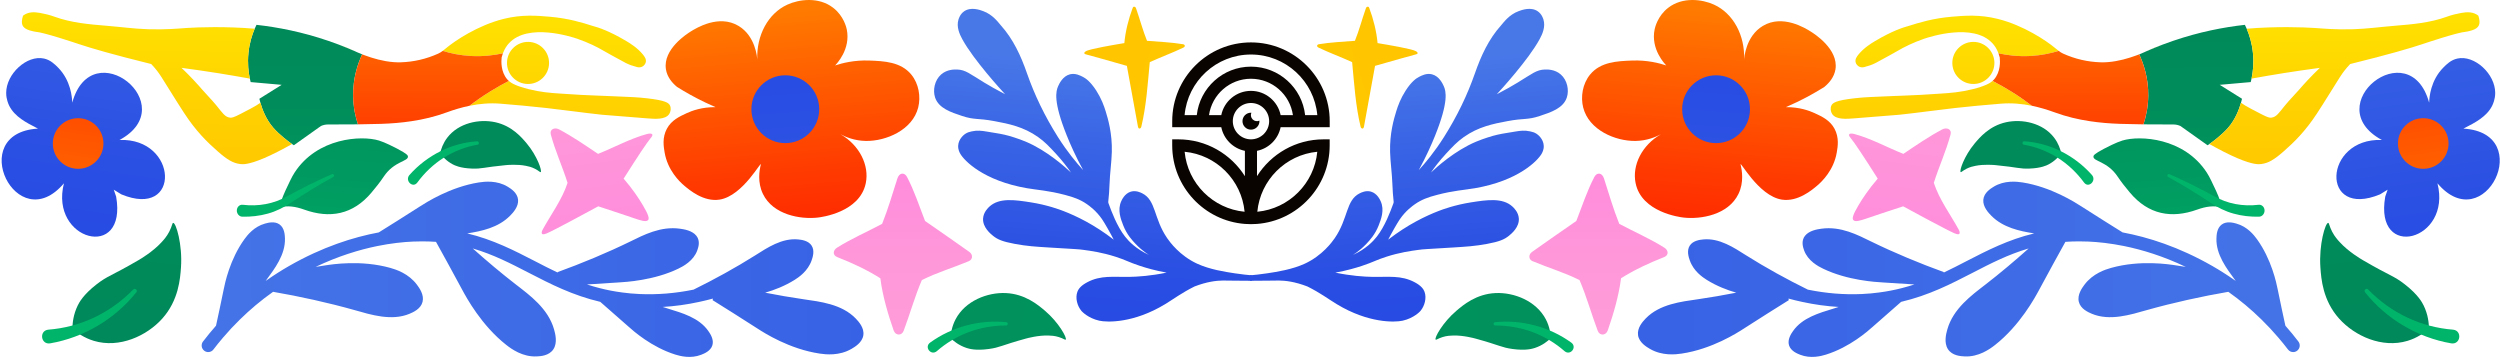
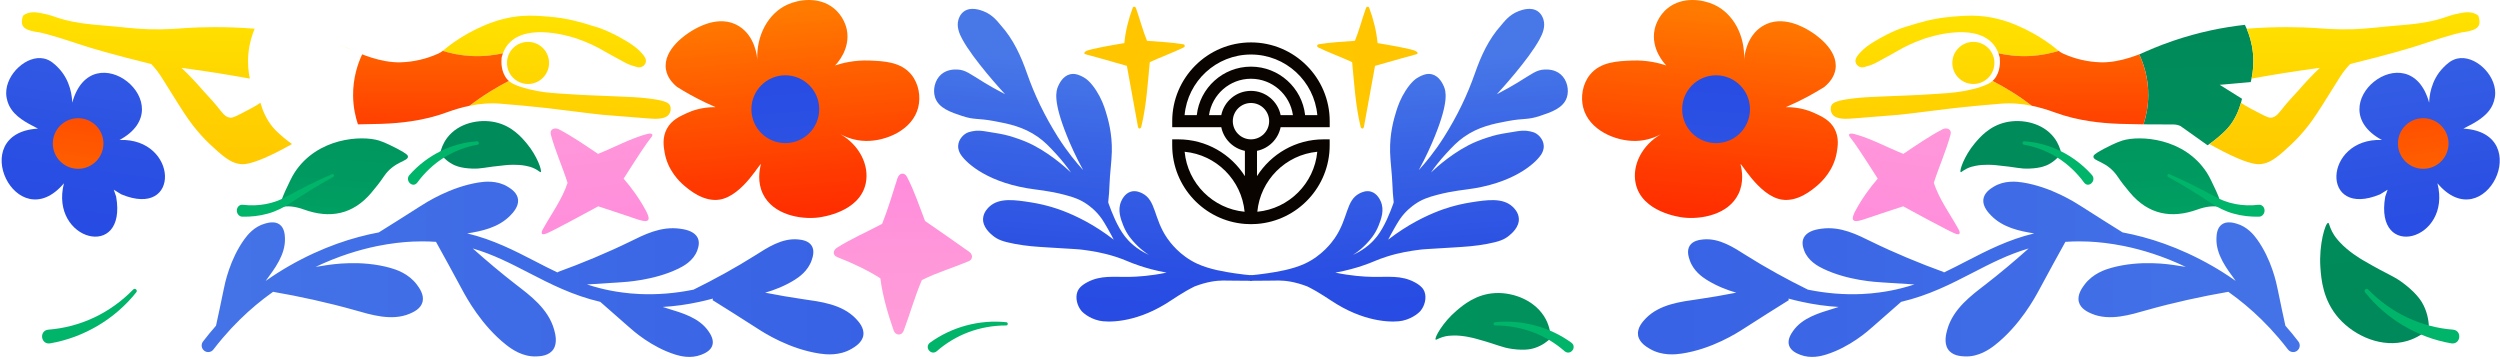
<svg xmlns="http://www.w3.org/2000/svg" width="939" height="135" viewBox="0 0 939 135" fill="none">
  <path d="M331.331 84.071C325.724 87.067 319.66 89.693 314.359 93.045C312.898 93.97 312.577 95.825 314.504 96.578C319.922 98.699 325.597 101.316 330.664 104.524C331.485 111.148 333.546 118.043 335.64 124.089C336.334 126.097 338.68 126.191 339.407 124.269C341.658 118.318 343.634 111.238 346.25 105.197C351.962 102.327 358.039 100.558 363.899 98.09C365.415 97.449 365.496 95.604 364.066 94.607C358.621 90.812 353.004 86.769 347.451 83.001C345.317 77.533 343.368 71.554 340.665 66.442C339.736 64.687 337.792 64.75 337.056 67.051C335.405 72.236 333.479 78.742 331.331 84.071Z" fill="url(#paint0_linear_478_418)" />
  <path d="M234.241 67.096C239.646 58.582 243.057 53.442 244.333 51.949C244.523 51.728 245.231 50.929 244.997 50.496C244.807 50.148 244.153 50.036 243.034 50.334C236.953 51.944 230.659 55.387 224.623 57.797C219.9 54.611 214.96 51.218 209.988 48.596C208.337 47.725 206.356 48.533 206.884 50.51C208.517 56.633 211.256 62.606 213.178 68.684C211.066 75.078 206.938 80.538 203.803 86.286C203.401 87.022 203.361 87.577 203.622 87.847C203.708 87.938 204.038 88.195 205.296 87.68C207.999 86.57 221.6 79.175 224.695 77.492C230.61 79.414 235.094 80.926 238.053 81.932C240.499 82.767 242.696 83.525 243.418 82.654C243.918 82.049 243.639 80.75 241.437 77.041C239.908 74.464 237.602 70.981 234.246 67.096H234.241Z" fill="url(#paint1_linear_478_418)" />
  <path d="M27.135 38.557C27.076 36.608 26.634 30.224 21.762 25.332C20.584 24.15 18.969 22.526 16.533 21.989C10.086 20.572 2.304 27.746 2.322 34.921C2.327 37.33 3.211 39.212 3.495 39.776C5.543 43.859 10.005 46.129 13.795 48.06C13.998 48.164 14.165 48.245 14.268 48.299C14.223 48.308 14.178 48.299 14.133 48.313C-13.066 50.023 6.301 89.784 24.018 68.847C18.505 90.438 47.883 98.167 43.624 73.842C43.331 72.944 43.033 72.069 42.726 71.239C43.62 71.821 44.549 72.403 45.551 72.99C68.153 82.397 66.935 51.746 44.906 52.572C68.969 39.528 34.52 11.841 27.135 38.557Z" fill="url(#paint2_linear_478_418)" />
  <path d="M29.345 63.401C34.595 63.401 38.851 59.144 38.851 53.894C38.851 48.643 34.595 44.387 29.345 44.387C24.096 44.387 19.84 48.643 19.84 53.894C19.84 59.144 24.096 63.401 29.345 63.401Z" fill="url(#paint3_linear_478_418)" />
-   <path d="M110.364 54.557C110.174 54.439 109.94 54.282 109.673 54.096C109.466 53.948 109.24 53.781 108.992 53.605C108.586 53.32 104.905 50.622 102.586 47.919C99.938 44.847 98.539 41.165 97.804 38.597C97.65 38.038 97.52 37.528 97.42 37.099C100.208 35.353 103.006 33.607 105.794 31.861C101.918 31.522 98.029 31.17 94.154 30.832C94.046 30.439 93.951 30.006 93.843 29.523C93.333 27.141 92.927 23.816 93.324 19.899C93.698 16.109 94.714 13.018 95.665 10.789C95.905 10.248 96.135 9.765 96.342 9.327C104.282 10.211 113.508 11.98 123.415 15.378C124.611 15.793 125.784 16.208 126.929 16.641C127.051 16.691 127.178 16.732 127.308 16.781C129.406 17.575 131.427 18.405 133.354 19.258C133.629 19.389 134.594 19.845 136.029 20.418C134.373 23.956 132.555 29.325 132.632 35.967C132.677 40.289 133.525 43.953 134.441 46.706C130.683 46.751 126.934 46.746 123.171 46.755C122.188 46.755 121.331 46.972 120.532 47.337C117.149 49.742 113.747 52.147 110.364 54.561V54.557Z" fill="url(#paint4_linear_478_418)" />
  <path d="M127.308 16.781C129.406 17.575 131.427 18.405 133.354 19.258C131.351 18.32 129.33 17.499 127.308 16.781ZM99.027 59.474C102.343 58.062 106.218 56.059 109.679 54.096C109.471 53.947 109.246 53.78 108.997 53.604C108.591 53.32 104.91 50.622 102.591 47.919C99.943 44.846 98.544 41.164 97.809 38.597C97.313 38.931 96.803 39.278 96.248 39.621C95.233 40.253 93.627 41.083 90.401 42.757C87.699 44.16 87.081 44.264 86.377 44.183C84.528 43.984 83.531 42.387 81.315 39.648C79.597 37.523 77.63 35.61 75.852 33.548C74.138 31.553 71.589 28.751 68.187 25.485C72.708 26.085 77.309 26.753 81.979 27.492C86.003 28.142 89.959 28.819 93.839 29.523C93.329 27.141 92.923 23.815 93.32 19.899C93.695 16.108 94.71 13.018 95.662 10.789C84.843 9.859 74.341 10.229 70.195 10.504C66.843 10.73 62.3 11.181 55.636 10.978C50.466 10.825 45.314 10.107 40.144 9.688C33.468 9.142 26.795 8.578 20.421 6.258C18.702 5.631 16.893 5.189 15.088 4.86C12.828 4.445 10.563 4.395 8.65 5.888C7.653 9.092 8.298 10.513 11.15 11.425C12.3 11.79 13.225 11.912 13.36 11.926C16.541 12.165 28.631 16.226 29.592 16.551C34.059 18.04 41.917 20.377 56.8 24.05C57.044 24.293 57.459 24.731 57.933 25.295C59.345 26.938 60.247 28.332 60.622 28.914C63.157 32.885 66.342 38.155 69.279 42.631C73.651 49.295 77.747 53.32 81.857 56.925C85.34 59.975 87.514 61.27 90.207 61.613C91.2 61.749 93.311 61.879 99.018 59.47L99.027 59.474ZM251.359 42.82C251.941 41.931 252.117 40.632 251.648 39.63C251.197 38.664 250.037 37.708 242.977 36.914C239.589 36.535 237.045 36.449 236.787 36.435C232.488 36.278 228.189 36.016 223.885 35.89C219.766 35.763 216.689 35.565 210.545 35.154C206.773 34.91 203.123 34.635 198.504 33.476C193.943 32.33 192.052 31.233 191.118 30.412C188.867 31.558 186.512 32.871 184.072 34.387C181.225 36.151 178.649 37.961 176.339 39.734C180.169 38.944 184.067 38.615 188.069 38.949C193.771 39.418 199.469 39.928 205.149 40.56C212.128 41.34 219.08 42.351 226.059 43.091C226.127 43.091 231.712 43.542 243.167 44.463C246.022 44.688 249.92 45 251.355 42.825L251.359 42.82ZM241.033 25.124C241.795 24.812 242.409 24.095 242.567 23.314C242.797 22.245 242.138 21.279 241.488 20.49C239.431 17.972 236.792 16.348 235.231 15.418C232.005 13.5 229.389 12.228 227.309 11.357C225.22 10.486 223.673 10.017 222.549 9.719C218.737 8.51 213.554 6.895 206.466 6.281C201.585 5.866 196.059 5.388 189.224 7.08C179.479 9.489 170.822 15.377 167.776 17.913C167.289 18.315 166.793 18.739 166.283 19.109C169.134 20.002 172.698 20.797 176.835 21.027C181.699 21.288 185.831 20.706 188.894 20.016C189.58 18.193 190.46 17.002 191.155 16.262C198.301 8.456 214.776 13.861 216.838 14.556C221.115 16.014 224.76 17.976 224.76 17.976C228.157 19.876 231.527 21.812 234.974 23.621C236.3 24.316 237.762 24.794 239.21 25.173C239.697 25.295 240.333 25.394 241.019 25.119L241.033 25.124ZM198.179 31.54C193.816 31.459 190.342 27.854 190.424 23.49C190.505 19.127 194.11 15.653 198.472 15.734C202.835 15.815 206.308 19.42 206.227 23.784C206.146 28.147 202.541 31.621 198.179 31.54Z" fill="url(#paint5_linear_478_418)" />
  <path d="M134.436 46.7C133.521 43.948 132.672 40.288 132.627 35.961C132.551 29.319 134.373 23.95 136.024 20.412C136.403 20.552 136.805 20.715 137.242 20.864C139.99 21.879 143.852 23.034 147.822 23.336C148.711 23.399 149.608 23.436 150.497 23.404C155.423 23.255 160.142 22.15 164.618 20.128C165.204 19.862 165.76 19.511 166.283 19.109C169.134 20.002 172.698 20.797 176.835 21.027C181.699 21.288 185.831 20.706 188.894 20.016C188.723 20.49 188.56 21.003 188.415 21.567C188.253 23.106 188.068 26.91 190.5 29.793C190.648 29.969 190.838 30.181 191.109 30.407C188.857 31.553 186.503 32.866 184.062 34.382C181.215 36.146 178.639 37.956 176.329 39.729C173.419 40.334 170.555 41.191 167.722 42.228C163.409 43.812 159.006 44.859 154.539 45.522C150.808 46.095 147.032 46.389 143.243 46.52C140.622 46.605 137.987 46.66 135.357 46.687C135.05 46.687 134.734 46.696 134.427 46.7H134.436Z" fill="url(#paint6_linear_478_418)" />
  <path d="M106.309 73.67C106.548 73.016 106.823 72.38 107.125 71.762C108.519 68.892 109.412 66.713 110.653 64.809C119.198 51.678 135.782 50.798 142.31 52.775C144.66 53.483 148.301 55.378 149.176 55.834C153.015 57.833 153.187 58.428 153.223 58.722C153.457 60.689 148.053 60.45 144.128 66.343C142.725 68.45 141.132 70.417 139.521 72.339C132.56 80.651 123.849 82.171 114.276 78.733C110.996 77.555 108.054 77.104 104.766 77.921L106.309 73.67Z" fill="url(#paint7_linear_478_418)" />
  <path d="M91.155 76.912C97.034 77.615 102.804 76.6 108.05 73.631C113.446 70.64 119.081 67.901 124.707 65.41C125.307 65.121 125.762 66.168 125.149 66.466C119.721 69.476 114.484 72.621 109.3 76.126C106.688 77.868 103.697 79.393 100.593 80.233C97.48 81.108 94.241 81.46 91.011 81.388C89.883 81.365 88.958 80.341 88.949 79.105C88.936 77.796 89.964 76.772 91.151 76.912H91.155Z" fill="#00B569" />
  <path d="M165.316 57.581C165.655 56.056 166.368 53.827 168.023 51.674C172.264 46.151 180.015 44.59 186.033 45.908C192.335 47.288 195.98 51.656 197.902 53.953C201.769 58.591 203.699 64.245 203.086 64.638C202.856 64.782 202.391 64.137 200.92 63.388C199.585 62.711 198.466 62.481 197.573 62.296C194.316 61.624 190.598 61.967 189.971 62.025C181.494 62.846 181.088 63.46 177.249 63.32C172.841 63.158 170.78 62.12 170.035 61.723C167.658 60.464 166.151 58.727 165.316 57.576V57.581Z" fill="url(#paint8_linear_478_418)" />
  <path d="M153.793 65.725C160.447 58.234 169.682 53.673 179.237 53.073C179.95 53.027 180.108 54.205 179.391 54.331C174.879 55.13 170.553 56.786 166.7 59.227C162.838 61.659 159.455 64.867 156.721 68.599C155.015 70.819 151.966 67.841 153.788 65.725H153.793Z" fill="#00B569" />
-   <path d="M357.043 127.017C357.124 125.262 357.49 122.649 358.906 119.942C362.542 113.002 370.834 109.772 377.764 110.074C385.018 110.39 389.904 114.528 392.475 116.707C397.655 121.102 400.889 126.999 400.285 127.559C400.059 127.766 399.419 127.134 397.646 126.588C396.035 126.092 394.749 126.056 393.725 126.024C389.985 125.907 385.929 127.004 385.244 127.193C376.004 129.738 375.675 130.496 371.385 131.083C366.463 131.755 363.982 130.997 363.079 130.704C360.196 129.765 358.198 128.132 357.047 127.017H357.043Z" fill="url(#paint9_linear_478_418)" />
  <path d="M349.324 128.699C357.557 122.738 367.956 119.981 377.98 121.024C378.729 121.1 378.684 122.242 377.917 122.242C373.094 122.242 368.308 123.077 363.873 124.733C359.434 126.38 355.351 128.843 351.855 131.907C349.694 133.716 347.055 130.391 349.324 128.699Z" fill="#00B569" />
-   <path d="M27.203 123.449C28.868 124.933 31.561 126.919 35.274 128.029C44.798 130.885 55.079 126.219 60.953 119.659C67.097 112.796 67.675 104.688 67.977 100.424C68.582 91.823 66.096 83.656 65.054 83.715C64.666 83.738 64.67 84.879 63.592 86.973C62.613 88.873 61.508 90.077 60.628 91.034C57.416 94.531 52.828 97.243 52.047 97.698C41.54 103.83 40.561 103.456 36.23 106.831C31.259 110.702 29.743 113.626 29.211 114.704C27.51 118.152 27.217 121.418 27.208 123.449H27.203Z" fill="url(#paint10_linear_478_418)" />
  <path d="M18.828 128.964C31.542 126.775 43.262 119.777 51.207 109.76C51.802 109.011 50.729 108.041 50.047 108.736C45.775 113.117 40.772 116.718 35.331 119.272C29.899 121.839 24.044 123.364 18.161 123.82C14.601 124.176 15.278 129.523 18.828 128.964Z" fill="#00B569" />
  <path d="M259.411 11.85C258.296 12.54 248.908 18.397 250.122 26.027C250.577 28.888 252.386 31.067 254.259 32.615C254.286 32.624 254.295 32.642 254.304 32.655C257.448 34.632 260.94 36.59 264.784 38.435C266.128 39.081 267.455 39.681 268.758 40.245C263.679 40.195 259.952 41.567 257.913 42.51C255.152 43.787 252.206 45.145 250.483 48.344C248.678 51.692 249.26 55.099 249.635 57.282C250.776 63.929 255.147 68.152 256.97 69.7C258.901 71.342 264.265 75.895 270.243 74.979C279.189 73.612 286.335 59.521 285.739 61.921C285.229 63.978 284.44 68.446 286.556 72.836C290.35 80.705 300.649 82.438 307.105 81.725C308.504 81.571 322.936 79.762 325.187 68.797C326.577 62.034 322.773 54.499 315.677 50.415C317.685 51.48 321.018 52.879 325.228 52.937C332.789 53.05 342.772 48.84 344.888 40.335C345.876 36.36 345.132 31.505 342.299 28.026C338.369 23.202 331.977 22.954 326.549 22.742C320.919 22.521 316.39 23.681 313.651 24.588C314.134 24.109 319.588 18.501 318.045 11.042C317.91 10.379 316.936 6.002 312.934 2.916C307.511 -1.271 300.171 -0.279 295.741 1.738C288.545 5.01 284.048 13.249 284.44 22.494C284.381 21.555 283.777 13.578 277.425 9.747C269.995 5.267 261.486 10.559 259.411 11.845V11.85Z" fill="url(#paint11_linear_478_418)" />
  <path d="M294.962 53.758C301.996 53.758 307.698 48.055 307.698 41.02C307.698 33.985 301.996 28.282 294.962 28.282C287.929 28.282 282.227 33.985 282.227 41.02C282.227 48.055 287.929 53.758 294.962 53.758Z" fill="url(#paint12_linear_478_418)" />
  <path d="M324.271 125.921C323.856 128.682 321.059 130.316 319.818 131.038C315.244 133.709 310.231 133.158 307.913 132.811C296.463 131.105 287.011 125.014 284.647 123.489C278.259 119.378 272.873 115.99 268.348 113.17H268.339C268.113 113.021 267.887 112.885 267.657 112.745L267.766 112.145C266.06 112.61 264.355 113.021 262.65 113.386C258.048 114.392 253.474 115.024 248.931 115.29C249.661 115.538 250.379 115.764 251.1 115.981C256.068 117.519 262.541 119.292 266.051 124.328C266.76 125.334 268.239 127.523 267.567 129.697C266.895 131.868 264.454 132.82 263.381 133.244C259.388 134.81 255.449 133.736 253.636 133.176C244.69 130.365 237.86 124.287 236.154 122.758C232.044 119.112 228.498 116.008 225.462 113.377C215.018 110.922 206.717 106.645 198.619 102.467C191.821 98.956 185.229 95.559 177.56 93.321C182.843 98.04 188.392 102.701 193.77 106.862C199.012 110.913 205.919 115.917 208.116 123.764C208.558 125.339 209.465 128.723 207.85 131.186C206.244 133.632 203.032 133.799 201.601 133.867C196.341 134.133 192.141 131.105 190.228 129.607C180.817 122.243 175.133 111.658 173.703 109.018C169.832 101.813 166.521 95.82 163.76 90.835C162.086 90.717 160.349 90.659 158.558 90.659C157.435 90.659 156.262 90.677 155.08 90.735C151.353 90.902 146.874 91.376 141.798 92.4C134.959 93.79 127.055 96.186 118.542 100.247C119.683 100.071 120.865 99.89 122.079 99.696C124.777 99.272 135.577 97.558 146.535 100.603C148.764 101.226 153.483 102.733 156.618 106.961C157.466 108.102 159.379 110.697 158.716 113.359C158.066 116.03 155.188 117.28 153.83 117.853C147.09 120.673 139.326 118.219 133.254 116.495C123.392 113.706 112.384 111.292 102.567 109.605C98.132 112.741 93.973 116.22 90.093 120.032L90.084 120.042C87.878 122.198 85.767 124.459 83.75 126.832C82.518 128.272 81.314 129.752 80.163 131.268C79.681 131.908 78.95 132.242 78.201 132.242C77.678 132.242 77.154 132.075 76.712 131.728C75.629 130.902 75.422 129.355 76.248 128.276C77.813 126.228 79.442 124.247 81.133 122.334C81.981 118.471 82.947 113.946 84.021 108.684C84.472 106.437 86.299 97.476 91.785 89.869C92.899 88.321 95.412 85.109 99.54 83.976C100.663 83.66 103.185 82.97 105.017 84.31C106.871 85.65 106.988 88.281 107.029 89.512C107.236 95.653 103.117 100.955 100.054 105.151C99.964 105.269 99.887 105.386 99.797 105.508C100.695 104.867 101.593 104.258 102.508 103.653C103.19 103.189 103.88 102.747 104.579 102.313C105.892 101.474 107.232 100.675 108.581 99.899C121.104 92.725 132.735 89.07 142.272 87.293C146.567 84.621 151.683 81.409 157.714 77.546C160.002 76.08 169.137 70.205 179.847 68.526C182.013 68.193 186.687 67.638 190.765 70.174C191.87 70.855 194.361 72.403 194.591 75.042C194.807 77.695 192.619 79.969 191.586 81.025C187.169 85.501 180.926 86.819 175.494 87.667C185.22 89.995 193.134 94.083 200.889 98.076C203.726 99.543 206.582 101.023 209.55 102.422L209.393 102.214C218.239 99.019 228.124 94.922 236.7 90.722C241.744 88.258 248.1 84.888 255.404 85.903C256.871 86.101 260.006 86.575 261.572 88.574C263.137 90.564 262.28 92.96 261.905 94.025C260.498 97.959 256.645 100.017 254.791 100.906C245.664 105.323 234.986 105.941 232.302 106.09C227.934 106.347 224.005 106.591 220.468 106.839C221.975 107.331 223.522 107.787 225.128 108.197C227.849 108.897 230.714 109.47 233.772 109.862C235.82 110.137 237.959 110.336 240.187 110.435C246.837 110.742 253.609 110.187 260.457 108.797H260.475C268.014 105.102 276.41 100.499 283.741 95.865C288.135 93.086 293.702 89.323 299.801 89.932C301.033 90.058 303.654 90.356 304.867 92.287C306.081 94.21 305.224 96.682 304.849 97.779C303.442 101.831 300.058 104.118 298.452 105.129C294.739 107.444 290.796 108.955 287.395 109.93C292.195 110.877 297.013 111.703 301.642 112.375C307.989 113.291 316.218 114.207 321.438 119.658C322.484 120.763 324.69 123.137 324.266 125.916L324.271 125.921Z" fill="url(#paint13_linear_478_418)" />
-   <path d="M608.188 84.071C613.795 87.067 619.859 89.693 625.16 93.045C626.621 93.97 626.942 95.825 625.015 96.578C619.597 98.699 613.922 101.316 608.855 104.524C608.034 111.148 605.973 118.043 603.879 124.089C603.185 126.097 600.839 126.191 600.112 124.269C597.861 118.318 595.885 111.238 593.268 105.197C587.557 102.327 581.48 100.558 575.62 98.09C574.104 97.449 574.023 95.604 575.453 94.607C580.898 90.812 586.515 86.769 592.068 83.001C594.202 77.533 596.151 71.554 598.854 66.442C599.783 64.687 601.727 64.75 602.463 67.051C604.114 72.236 606.04 78.742 608.188 84.071Z" fill="url(#paint14_linear_478_418)" />
  <path d="M705.279 67.096C699.874 58.582 696.464 53.442 695.187 51.949C694.997 51.728 694.289 50.929 694.524 50.496C694.713 50.148 695.367 50.036 696.486 50.334C702.568 51.944 708.861 55.387 714.897 57.797C719.621 54.611 724.561 51.218 729.532 48.596C731.183 47.725 733.164 48.533 732.636 50.51C731.003 56.633 728.264 62.606 726.343 68.684C728.454 75.078 732.582 80.538 735.717 86.286C736.119 87.022 736.159 87.577 735.898 87.847C735.812 87.938 735.483 88.195 734.224 87.68C731.522 86.57 717.92 79.175 714.825 77.492C708.911 79.414 704.426 80.926 701.467 81.932C699.022 82.767 696.824 83.525 696.103 82.654C695.602 82.049 695.882 80.75 698.083 77.041C699.613 74.464 701.918 70.981 705.274 67.096H705.279Z" fill="url(#paint15_linear_478_418)" />
  <path d="M912.388 38.557C912.446 36.608 912.889 30.224 917.761 25.332C918.938 24.15 920.553 22.526 922.99 21.989C929.436 20.572 937.219 27.746 937.2 34.921C937.196 37.33 936.312 39.212 936.028 39.776C933.979 43.859 929.518 46.129 925.728 48.06C925.525 48.164 925.358 48.245 925.254 48.299C925.299 48.308 925.345 48.299 925.39 48.313C952.589 50.023 933.221 89.784 915.505 68.847C921.018 90.438 891.64 98.167 895.899 73.842C896.192 72.944 896.49 72.069 896.796 71.239C895.903 71.821 894.974 72.403 893.972 72.99C871.37 82.397 872.588 51.746 894.617 52.572C870.554 39.528 905.003 11.841 912.388 38.557Z" fill="url(#paint16_linear_478_418)" />
  <path d="M910.17 63.401C915.419 63.401 919.675 59.144 919.675 53.894C919.675 48.643 915.419 44.387 910.17 44.387C904.92 44.387 900.664 48.643 900.664 53.894C900.664 59.144 904.92 63.401 910.17 63.401Z" fill="url(#paint17_linear_478_418)" />
  <path d="M829.158 54.557C829.347 54.439 829.582 54.282 829.848 54.096C830.055 53.948 830.281 53.781 830.529 53.605C830.935 53.32 834.616 50.622 836.935 47.919C839.583 44.847 840.982 41.165 841.717 38.597C841.871 38.038 842.002 37.528 842.101 37.099C839.313 35.353 836.516 33.607 833.728 31.861C837.603 31.522 841.492 31.17 845.367 30.832C845.475 30.439 845.57 30.006 845.678 29.523C846.188 27.141 846.594 23.816 846.197 19.899C845.823 16.109 844.808 13.018 843.856 10.789C843.617 10.248 843.386 9.765 843.179 9.327C835.239 10.211 826.013 11.98 816.106 15.378C814.911 15.793 813.738 16.208 812.592 16.641C812.47 16.691 812.344 16.732 812.213 16.781C810.115 17.575 808.094 18.405 806.167 19.258C805.892 19.389 804.927 19.845 803.492 20.418C805.148 23.956 806.966 29.325 806.889 35.967C806.844 40.289 805.996 43.953 805.08 46.706C808.838 46.751 812.587 46.746 816.35 46.755C817.333 46.755 818.19 46.972 818.989 47.337C822.372 49.742 825.774 52.147 829.158 54.561V54.557Z" fill="url(#paint18_linear_478_418)" />
  <path d="M812.213 16.781C810.115 17.575 808.094 18.405 806.167 19.258C808.17 18.32 810.192 17.499 812.213 16.781ZM840.495 59.474C837.179 58.062 833.304 56.059 829.844 54.096C830.051 53.947 830.277 53.78 830.525 53.604C830.931 53.32 834.612 50.622 836.931 47.919C839.579 44.846 840.978 41.164 841.713 38.597C842.209 38.931 842.719 39.278 843.274 39.621C844.289 40.253 845.895 41.083 849.121 42.757C851.823 44.16 852.441 44.264 853.145 44.183C854.995 43.984 855.992 42.387 858.207 39.648C859.926 37.523 861.893 35.61 863.67 33.548C865.384 31.553 867.933 28.751 871.335 25.485C866.814 26.085 862.213 26.753 857.544 27.492C853.519 28.142 849.563 28.819 845.683 29.523C846.193 27.141 846.599 23.815 846.202 19.899C845.827 16.108 844.812 13.018 843.86 10.789C854.679 9.859 865.181 10.229 869.327 10.504C872.679 10.73 877.222 11.181 883.886 10.978C889.056 10.825 894.208 10.107 899.378 9.688C906.055 9.142 912.727 8.578 919.102 6.258C920.821 5.631 922.63 5.189 924.434 4.86C926.694 4.445 928.959 4.395 930.872 5.888C931.869 9.092 931.224 10.513 928.373 11.425C927.222 11.79 926.297 11.912 926.162 11.926C922.981 12.165 910.891 16.226 909.93 16.551C905.464 18.04 897.605 20.377 882.722 24.05C882.478 24.293 882.063 24.731 881.589 25.295C880.177 26.938 879.275 28.332 878.901 28.914C876.365 32.885 873.18 38.155 870.243 42.631C865.872 49.295 861.775 53.32 857.665 56.925C854.183 59.975 852.008 61.27 849.315 61.613C848.322 61.749 846.211 61.879 840.504 59.47L840.495 59.474ZM688.163 42.82C687.581 41.931 687.405 40.632 687.874 39.63C688.325 38.664 689.485 37.708 696.545 36.914C699.933 36.535 702.478 36.449 702.735 36.435C707.034 36.278 711.333 36.016 715.637 35.89C719.756 35.763 722.833 35.565 728.978 35.154C732.749 34.91 736.399 34.635 741.019 33.476C745.58 32.33 747.47 31.233 748.404 30.412C750.655 31.558 753.01 32.871 755.451 34.387C758.297 36.151 760.873 37.961 763.183 39.734C759.353 38.944 755.455 38.615 751.453 38.949C745.751 39.418 740.053 39.928 734.373 40.56C727.394 41.34 720.442 42.351 713.463 43.091C713.395 43.091 707.81 43.542 696.356 44.463C693.5 44.688 689.602 45 688.167 42.825L688.163 42.82ZM698.49 25.124C697.727 24.812 697.114 24.095 696.956 23.314C696.726 22.245 697.384 21.279 698.034 20.49C700.091 17.972 702.73 16.348 704.291 15.418C707.517 13.5 710.133 12.228 712.213 11.357C714.302 10.486 715.849 10.017 716.973 9.719C720.785 8.51 725.968 6.895 733.056 6.281C737.937 5.866 743.464 5.388 750.299 7.08C760.043 9.489 768.7 15.377 771.746 17.913C772.233 18.315 772.729 18.739 773.239 19.109C770.388 20.002 766.824 20.797 762.687 21.027C757.824 21.288 753.691 20.706 750.628 20.016C749.942 18.193 749.062 17.002 748.368 16.262C741.222 8.456 724.746 13.861 722.684 14.556C718.407 16.014 714.762 17.976 714.762 17.976C711.365 19.876 707.995 21.812 704.548 23.621C703.222 24.316 701.76 24.794 700.312 25.173C699.825 25.295 699.189 25.394 698.503 25.119L698.49 25.124ZM741.343 31.54C745.706 31.459 749.18 27.854 749.098 23.49C749.017 19.127 745.413 15.653 741.05 15.734C736.688 15.815 733.214 19.42 733.295 23.784C733.376 28.147 736.981 31.621 741.343 31.54Z" fill="url(#paint19_linear_478_418)" />
  <path d="M805.079 46.7C805.994 43.948 806.843 40.288 806.888 35.961C806.964 29.319 805.142 23.95 803.491 20.412C803.112 20.552 802.71 20.715 802.272 20.864C799.525 21.879 795.663 23.034 791.693 23.336C790.805 23.399 789.907 23.436 789.018 23.404C784.091 23.255 779.373 22.15 774.897 20.128C774.311 19.862 773.756 19.51 773.233 19.108C770.381 20.002 766.817 20.796 762.68 21.026C757.817 21.288 753.685 20.706 750.621 20.015C750.793 20.489 750.955 21.003 751.1 21.567C751.262 23.106 751.447 26.91 749.015 29.793C748.866 29.969 748.677 30.181 748.406 30.407C750.657 31.553 753.012 32.866 755.453 34.382C758.3 36.146 760.876 37.956 763.186 39.729C766.095 40.334 768.96 41.191 771.793 42.228C776.106 43.812 780.509 44.859 784.976 45.522C788.707 46.095 792.483 46.389 796.272 46.52C798.893 46.605 801.528 46.66 804.158 46.687C804.465 46.687 804.781 46.696 805.088 46.7H805.079Z" fill="url(#paint20_linear_478_418)" />
  <path d="M833.211 73.67C832.971 73.016 832.696 72.38 832.394 71.762C831 68.892 830.107 66.713 828.866 64.809C820.321 51.678 803.738 50.798 797.21 52.775C794.859 53.483 791.218 55.378 790.343 55.834C786.504 57.833 786.333 58.428 786.296 58.722C786.062 60.689 791.467 60.45 795.391 66.343C796.795 68.45 798.387 70.417 799.998 72.339C806.959 80.651 815.67 82.171 825.243 78.733C828.523 77.555 831.465 77.104 834.753 77.921L833.211 73.67Z" fill="url(#paint21_linear_478_418)" />
  <path d="M848.363 76.912C842.485 77.615 836.715 76.6 831.468 73.631C826.072 70.64 820.437 67.901 814.812 65.41C814.212 65.121 813.756 66.168 814.37 66.466C819.797 69.476 825.035 72.621 830.218 76.126C832.83 77.868 835.821 79.393 838.925 80.233C842.038 81.108 845.277 81.46 848.507 81.388C849.635 81.365 850.56 80.341 850.569 79.105C850.583 77.796 849.554 76.772 848.367 76.912H848.363Z" fill="#00B569" />
  <path d="M774.21 57.581C773.871 56.056 773.159 53.827 771.503 51.674C767.262 46.151 759.511 44.59 753.493 45.908C747.191 47.288 743.546 51.656 741.624 53.953C737.758 58.591 735.827 64.245 736.44 64.638C736.67 64.782 737.135 64.137 738.606 63.388C739.941 62.711 741.06 62.481 741.953 62.296C745.21 61.624 748.928 61.967 749.555 62.025C758.032 62.846 758.438 63.46 762.277 63.32C766.685 63.158 768.746 62.12 769.491 61.723C771.868 60.464 773.375 58.727 774.21 57.576V57.581Z" fill="url(#paint22_linear_478_418)" />
  <path d="M785.728 65.725C779.073 58.234 769.839 53.673 760.283 53.073C759.571 53.027 759.413 54.205 760.13 54.331C764.641 55.13 768.968 56.786 772.821 59.227C776.682 61.659 780.066 64.867 782.8 68.599C784.505 70.819 787.555 67.841 785.732 65.725H785.728Z" fill="#00B569" />
  <path d="M582.478 127.017C582.397 125.262 582.032 122.649 580.615 119.942C576.979 113.002 568.687 109.772 561.757 110.074C554.503 110.39 549.617 114.528 547.046 116.707C541.867 121.102 538.632 126.999 539.236 127.559C539.462 127.766 540.103 127.134 541.876 126.588C543.486 126.092 544.772 126.056 545.796 126.024C549.536 125.907 553.592 127.004 554.277 127.193C563.517 129.738 563.846 130.496 568.136 131.083C573.058 131.755 575.54 130.997 576.442 130.704C579.325 129.765 581.323 128.132 582.474 127.017H582.478Z" fill="url(#paint23_linear_478_418)" />
  <path d="M590.198 128.701C581.965 122.74 571.566 119.983 561.541 121.026C560.793 121.102 560.838 122.244 561.605 122.244C566.427 122.244 571.214 123.079 575.649 124.735C580.088 126.381 584.171 128.845 587.667 131.909C589.828 133.718 592.467 130.393 590.198 128.701Z" fill="#00B569" />
  <path d="M912.313 123.449C910.648 124.933 907.955 126.919 904.242 128.029C894.718 130.885 884.437 126.219 878.563 119.659C872.418 112.796 871.841 104.688 871.539 100.424C870.934 91.823 873.42 83.656 874.462 83.715C874.85 83.738 874.846 84.879 875.924 86.973C876.903 88.873 878.008 90.077 878.888 91.034C882.1 94.531 886.688 97.243 887.468 97.698C897.976 103.83 898.955 103.456 903.285 106.831C908.257 110.702 909.773 113.626 910.305 114.704C912.006 118.152 912.299 121.418 912.308 123.449H912.313Z" fill="url(#paint24_linear_478_418)" />
  <path d="M920.685 128.964C907.972 126.775 896.251 119.777 888.306 109.76C887.711 109.011 888.785 108.041 889.466 108.736C893.738 113.117 898.741 116.718 904.182 119.272C909.614 121.839 915.469 123.364 921.352 123.82C924.912 124.176 924.235 129.523 920.685 128.964Z" fill="#00B569" />
  <path d="M680.111 11.85C681.225 12.54 690.614 18.397 689.4 26.027C688.944 28.888 687.135 31.067 685.263 32.615C685.236 32.624 685.227 32.642 685.218 32.655C682.073 34.632 678.582 36.59 674.738 38.435C673.393 39.081 672.067 39.681 670.763 40.245C675.843 40.195 679.57 41.567 681.609 42.51C684.37 43.787 687.316 45.145 689.039 48.344C690.844 51.692 690.262 55.099 689.887 57.282C688.746 63.929 684.374 68.152 682.552 69.7C680.621 71.342 675.257 75.895 669.279 74.979C660.333 73.612 653.187 59.521 653.782 61.921C654.292 63.978 655.082 68.446 652.966 72.836C649.172 80.705 638.872 82.438 632.416 81.725C631.018 81.571 616.586 79.762 614.335 68.797C612.945 62.034 616.748 54.499 623.845 50.415C621.837 51.48 618.503 52.879 614.294 52.937C606.733 53.05 596.749 48.84 594.633 40.335C593.645 36.36 594.39 31.505 597.223 28.026C601.152 23.202 607.545 22.954 612.972 22.742C618.602 22.521 623.132 23.681 625.87 24.588C625.388 24.109 619.933 18.501 621.476 11.042C621.612 10.379 622.586 6.002 626.588 2.916C632.01 -1.271 639.35 -0.279 643.781 1.738C650.976 5.01 655.474 13.249 655.082 22.494C655.14 21.555 655.745 13.578 662.097 9.747C669.527 5.267 678.036 10.559 680.111 11.845V11.85Z" fill="url(#paint25_linear_478_418)" />
  <path d="M644.556 53.758C651.59 53.758 657.292 48.055 657.292 41.02C657.292 33.985 651.59 28.282 644.556 28.282C637.522 28.282 631.82 33.985 631.82 41.02C631.82 48.055 637.522 53.758 644.556 53.758Z" fill="url(#paint26_linear_478_418)" />
  <path d="M615.252 125.921C615.667 128.682 618.464 130.316 619.705 131.038C624.279 133.709 629.292 133.158 631.61 132.811C643.06 131.105 652.512 125.014 654.876 123.489C661.264 119.378 666.65 115.99 671.175 113.17H671.184C671.41 113.021 671.636 112.885 671.866 112.745L671.757 112.145C673.463 112.61 675.168 113.021 676.873 113.386C681.475 114.392 686.049 115.024 690.592 115.29C689.862 115.538 689.144 115.764 688.422 115.981C683.455 117.519 676.982 119.292 673.472 124.328C672.763 125.334 671.284 127.523 671.956 129.697C672.628 131.868 675.069 132.82 676.142 133.244C680.135 134.81 684.074 133.736 685.887 133.176C694.833 130.365 701.664 124.287 703.369 122.758C707.479 119.112 711.025 116.008 714.061 113.377C724.505 110.922 732.806 106.645 740.904 102.467C747.702 98.956 754.294 95.559 761.963 93.321C756.68 98.04 751.131 102.701 745.753 106.862C740.511 110.913 733.604 115.917 731.407 123.764C730.965 125.339 730.058 128.723 731.673 131.186C733.279 133.632 736.491 133.799 737.922 133.867C743.182 134.133 747.382 131.105 749.295 129.607C758.706 122.243 764.39 111.658 765.82 109.018C769.691 101.813 773.002 95.82 775.763 90.835C777.437 90.717 779.174 90.659 780.965 90.659C782.088 90.659 783.261 90.677 784.443 90.735C788.17 90.902 792.649 91.376 797.725 92.4C804.564 93.79 812.468 96.186 820.981 100.247C819.84 100.071 818.658 99.89 817.444 99.696C814.746 99.272 803.946 97.558 792.988 100.603C790.759 101.226 786.04 102.733 782.905 106.961C782.057 108.102 780.144 110.697 780.807 113.359C781.457 116.03 784.335 117.28 785.693 117.853C792.433 120.673 800.197 118.219 806.269 116.495C816.131 113.706 827.139 111.292 836.956 109.605C841.391 112.741 845.55 116.22 849.43 120.032L849.439 120.042C851.645 122.198 853.756 124.459 855.773 126.832C857.005 128.272 858.209 129.752 859.36 131.268C859.842 131.908 860.573 132.242 861.322 132.242C861.845 132.242 862.369 132.075 862.811 131.728C863.894 130.902 864.101 129.355 863.276 128.276C861.71 126.228 860.081 124.247 858.39 122.334C857.541 118.471 856.576 113.946 855.502 108.684C855.051 106.437 853.224 97.476 847.738 89.869C846.624 88.321 844.111 85.109 839.983 83.976C838.86 83.66 836.338 82.97 834.506 84.31C832.652 85.65 832.535 88.281 832.494 89.512C832.287 95.653 836.406 100.955 839.469 105.151C839.559 105.269 839.636 105.386 839.726 105.508C838.828 104.867 837.93 104.258 837.015 103.653C836.333 103.189 835.643 102.747 834.944 102.313C833.631 101.474 832.291 100.675 830.942 99.899C818.419 92.725 806.788 89.07 797.251 87.293C792.956 84.621 787.84 81.409 781.809 77.546C779.521 76.08 770.386 70.205 759.676 68.526C757.51 68.193 752.836 67.638 748.758 70.174C747.653 70.855 745.162 72.403 744.932 75.042C744.716 77.695 746.904 79.969 747.937 81.025C752.354 85.501 758.597 86.819 764.029 87.667C754.303 89.995 746.39 94.083 738.634 98.076C735.797 99.543 732.941 101.023 729.973 102.422L730.13 102.214C721.284 99.019 711.399 94.922 702.823 90.722C697.779 88.258 691.423 84.888 684.119 85.903C682.652 86.101 679.517 86.575 677.952 88.574C676.386 90.564 677.243 92.96 677.618 94.025C679.025 97.959 682.878 100.017 684.732 100.906C693.859 105.323 704.537 105.941 707.222 106.09C711.589 106.347 715.518 106.591 719.055 106.839C717.548 107.331 716.001 107.787 714.395 108.197C711.674 108.897 708.81 109.47 705.751 109.862C703.703 110.137 701.564 110.336 699.336 110.435C692.686 110.742 685.914 110.187 679.066 108.797H679.048C671.509 105.102 663.114 100.499 655.783 95.865C651.388 93.086 645.821 89.323 639.722 89.932C638.49 90.058 635.869 90.356 634.656 92.287C633.442 94.21 634.299 96.682 634.674 97.779C636.081 101.831 639.465 104.118 641.071 105.129C644.784 107.444 648.727 108.955 652.128 109.93C647.328 110.877 642.51 111.703 637.881 112.375C631.534 113.291 623.305 114.207 618.085 119.658C617.039 120.763 614.833 123.137 615.257 125.916L615.252 125.921Z" fill="url(#paint27_linear_478_418)" />
  <path d="M438.142 102.404C432.286 103.613 427.454 103.938 424.03 104.001C418.305 104.105 413.473 103.293 408.358 106.018C406.093 107.227 405.105 108.4 404.654 109.641C403.815 111.933 404.622 114.907 406.161 116.739C406.237 116.833 406.305 116.906 406.35 116.955C406.35 116.955 408.655 119.5 412.896 120.452C415.869 121.115 425.812 121.409 437.614 114.252C440.885 112.267 443.614 110.128 448.662 107.597C453.372 105.783 456.936 105.382 459.363 105.368C459.918 105.368 460.419 105.382 463.297 105.413C466.248 105.445 468.652 105.463 470.227 105.467V103.414C468.716 103.288 466.442 103.062 463.699 102.647C460.185 102.115 454.356 101.221 449.601 99.02C443.132 96.023 439.419 90.952 438.413 89.49C433.27 82.027 434.262 75.25 429.051 72.624C428.361 72.276 426.638 71.437 424.77 71.978C422.424 72.66 421.359 75.074 421.111 75.638C419.663 78.927 420.971 82.302 421.865 84.603C423.214 88.082 425.275 90.293 426.548 91.629C429.205 94.422 431.672 95.807 431.627 95.789C426.692 93.528 423.971 90.654 422.573 88.867C419.532 84.978 417.547 79.599 416.37 76.405C416.334 76.314 416.307 76.238 416.289 76.184C416.257 76.057 416.248 75.927 416.262 75.791C416.379 74.753 416.478 73.675 416.559 72.56C416.636 71.469 416.672 71.117 416.731 69.303C416.866 65.242 417.498 60.892 417.601 57.088C417.786 50.09 416.18 44.707 415.296 41.819C414.637 39.676 413.64 36.951 411.746 34.009C409.454 30.449 407.627 29.343 406.774 28.897C405.745 28.36 403.887 27.398 401.857 27.913C399.159 28.594 397.85 31.459 397.458 32.321C396.596 34.207 395.505 38.074 400.742 51.051C402.046 54.282 404.013 58.744 406.837 63.906C404.41 61.244 400.887 57.066 397.354 51.466C392.401 43.611 388.584 35.701 385.751 27.575C383.459 21.005 380.59 14.706 375.903 9.503C374.991 8.493 373.002 5.551 369.298 4.179C368.111 3.737 364.656 2.46 362.102 4.265C360.649 5.289 360.153 6.846 360.004 7.324C359.174 10.027 360.334 12.707 361.452 14.756C365.657 22.471 376.16 33.923 377.513 35.394C374.121 33.643 371.468 32.091 369.726 31.035C364.326 27.759 362.657 26.203 359.477 26.108C358.583 26.081 355.732 25.995 353.485 27.972C351.045 30.119 350.3 33.837 351.221 36.626C352.547 40.637 357.14 42.158 361.34 43.547C366.149 45.14 367.006 44.278 373.507 45.497C378.889 46.503 384.42 47.608 389.87 51.448C392.455 53.271 394.21 55.162 396.547 57.684C399.078 60.414 400.959 62.922 402.263 64.804C400.223 62.882 393.308 56.578 385.286 53.212C382.313 51.963 379.024 51.038 379.024 51.038C376.665 50.374 374.558 50.04 370.349 49.373C368.761 49.12 367.096 48.881 365.039 49.332C364.223 49.508 363.401 49.697 362.508 50.302C362.296 50.447 359.973 52.071 359.883 54.801C359.833 56.263 360.465 57.373 360.69 57.765C362.165 60.346 369.379 67.881 385.76 70.697C389.852 71.401 393.632 71.536 399.993 73.206C403.255 74.063 405.714 74.916 408.272 76.698C409.111 77.28 411.728 79.135 413.907 82.302C414.556 83.245 415.156 84.292 416.027 85.803C417.019 87.527 417.791 88.989 418.319 90.018C410.934 84.292 404.135 81.084 399.421 79.261C397.927 78.683 393.362 76.973 387.163 75.999C381.127 75.051 375.366 74.225 371.675 77.555C371.161 78.02 369.402 79.658 369.244 82.049C369.032 85.343 372.005 87.775 372.957 88.551C374.702 89.977 376.647 90.758 381.145 91.602C385.598 92.436 388.931 92.648 393.849 92.951C404.83 93.623 405.028 93.591 406.783 93.831C409.819 94.237 413.889 94.801 418.919 96.403C422.929 97.679 423.805 98.419 428.172 99.863C430.477 100.626 433.865 101.619 438.155 102.395L438.142 102.404Z" fill="url(#paint28_linear_478_418)" />
  <path d="M501.577 102.404C507.433 103.613 512.265 103.938 515.689 104.001C521.414 104.105 526.246 103.293 531.362 106.018C533.626 107.227 534.614 108.4 535.065 109.641C535.904 111.933 535.097 114.907 533.559 116.739C533.482 116.833 533.414 116.906 533.369 116.955C533.369 116.955 531.064 119.5 526.823 120.452C523.85 121.115 513.907 121.409 502.105 114.252C498.834 112.267 496.105 110.128 491.057 107.597C486.347 105.783 482.783 105.382 480.356 105.368C479.801 105.368 479.3 105.382 476.422 105.413C473.471 105.445 471.067 105.463 469.492 105.467V103.414C471.003 103.288 473.277 103.062 476.02 102.647C479.534 102.115 485.363 101.221 490.118 99.02C496.588 96.023 500.3 90.952 501.306 89.49C506.449 82.027 505.457 75.25 510.668 72.624C511.358 72.276 513.081 71.437 514.949 71.978C517.295 72.66 518.36 75.074 518.608 75.638C520.056 78.927 518.748 82.302 517.854 84.603C516.505 88.082 514.444 90.293 513.172 91.629C510.514 94.422 508.047 95.807 508.092 95.789C513.027 93.528 515.747 90.654 517.146 88.867C520.187 84.978 522.172 79.599 523.349 76.405C523.385 76.314 523.412 76.238 523.43 76.184C523.462 76.057 523.471 75.927 523.458 75.791C523.34 74.753 523.241 73.675 523.16 72.56C523.083 71.469 523.047 71.117 522.988 69.303C522.853 65.242 522.221 60.892 522.118 57.088C521.933 50.09 523.539 44.707 524.423 41.819C525.082 39.676 526.079 36.951 527.973 34.009C530.265 30.449 532.092 29.343 532.945 28.897C533.974 28.36 535.832 27.398 537.862 27.913C540.56 28.594 541.869 31.459 542.261 32.321C543.123 34.207 544.214 38.074 538.977 51.051C537.673 54.282 535.706 58.744 532.882 63.906C535.309 61.244 538.832 57.066 542.365 51.466C547.318 43.611 551.135 35.701 553.968 27.575C556.26 21.005 559.129 14.706 563.817 9.503C564.728 8.493 566.717 5.551 570.421 4.179C571.608 3.737 575.063 2.46 577.617 4.265C579.07 5.289 579.566 6.846 579.715 7.324C580.545 10.027 579.385 12.707 578.267 14.756C574.062 22.471 563.559 33.923 562.206 35.394C565.599 33.643 568.251 32.091 569.993 31.035C575.393 27.759 577.062 26.203 580.242 26.108C581.136 26.081 583.987 25.995 586.234 27.972C588.674 30.119 589.419 33.837 588.498 36.626C587.172 40.637 582.579 42.158 578.379 43.547C573.57 45.14 572.713 44.278 566.212 45.497C560.83 46.503 555.299 47.608 549.849 51.448C547.264 53.271 545.509 55.162 543.172 57.684C540.641 60.414 538.76 62.922 537.456 64.804C539.496 62.882 546.411 56.578 554.433 53.212C557.406 51.963 560.695 51.038 560.695 51.038C563.054 50.374 565.161 50.04 569.37 49.373C570.958 49.12 572.623 48.881 574.68 49.332C575.497 49.508 576.318 49.697 577.211 50.302C577.423 50.447 579.746 52.071 579.836 54.801C579.886 56.263 579.255 57.373 579.029 57.765C577.554 60.346 570.34 67.881 553.959 70.697C549.867 71.401 546.087 71.536 539.726 73.206C536.464 74.063 534.005 74.916 531.447 76.698C530.608 77.28 527.991 79.135 525.812 82.302C525.163 83.245 524.563 84.292 523.692 85.803C522.7 87.527 521.928 88.989 521.4 90.018C528.785 84.292 535.584 81.084 540.299 79.261C541.792 78.683 546.357 76.973 552.556 75.999C558.592 75.051 564.353 74.225 568.044 77.555C568.558 78.02 570.317 79.658 570.475 82.049C570.687 85.343 567.714 87.775 566.762 88.551C565.017 89.977 563.072 90.758 558.574 91.602C554.121 92.436 550.788 92.648 545.87 92.951C534.889 93.623 534.691 93.591 532.936 93.831C529.9 94.237 525.83 94.801 520.8 96.403C516.79 97.679 515.914 98.419 511.547 99.863C509.242 100.626 505.854 101.619 501.564 102.395L501.577 102.404Z" fill="url(#paint29_linear_478_418)" />
  <path d="M516.468 24.726C514.217 37.248 512.548 46.43 512.318 47.508C512.273 47.729 512.155 48.167 511.889 48.257C511.569 48.361 511.163 48.113 511.046 47.621C509.124 39.589 508.655 31.549 507.861 23.337C503.746 21.442 499.244 19.813 495.247 17.881C494.399 17.471 494.638 16.735 495.359 16.614C499.785 15.874 504.414 15.698 508.907 15.323C510.504 11.398 511.591 7.165 512.977 3.271C513.161 2.752 513.324 2.554 513.676 2.527C514.028 2.5 514.149 2.635 514.321 3.082C515.819 7.034 517.041 11.889 517.416 16.189C521.034 16.781 530.616 18.396 531.888 19.258C532.055 19.37 532.524 19.686 532.47 19.989C532.416 20.305 531.812 20.44 531.622 20.485C530.49 20.756 524.693 22.394 516.473 24.735L516.468 24.726Z" fill="url(#paint30_linear_478_418)" />
  <path d="M423.252 24.726C425.504 37.248 427.173 46.43 427.403 47.508C427.448 47.729 427.565 48.167 427.831 48.257C428.152 48.361 428.558 48.113 428.675 47.621C430.597 39.589 431.066 31.549 431.86 23.337C435.975 21.442 440.477 19.813 444.474 17.881C445.322 17.471 445.083 16.735 444.361 16.614C439.936 15.874 435.307 15.698 430.813 15.323C429.216 11.398 428.129 7.165 426.744 3.271C426.559 2.752 426.397 2.554 426.045 2.527C425.693 2.5 425.571 2.635 425.4 3.082C423.902 7.034 422.679 11.889 422.305 16.189C418.687 16.781 409.105 18.396 407.832 19.258C407.665 19.37 407.196 19.686 407.25 19.989C407.305 20.305 407.909 20.44 408.099 20.485C409.231 20.756 415.028 22.394 423.248 24.735L423.252 24.726Z" fill="url(#paint31_linear_478_418)" />
  <path d="M499.439 47.784V45.51C499.439 29.199 486.171 15.929 469.863 15.929C453.554 15.929 440.286 29.199 440.286 45.51V47.784H458.715C459.622 52.238 463.136 55.748 467.584 56.655V66.176C462.342 57.864 453.085 52.337 442.555 52.337H440.281V54.611C440.281 70.16 452.336 82.938 467.58 84.107C468.329 84.166 469.091 84.193 469.854 84.193C470.616 84.193 471.378 84.166 472.127 84.107C487.376 82.943 499.426 70.165 499.426 54.611V52.337H497.152C486.631 52.337 477.379 57.855 472.132 66.158V56.655C476.585 55.748 480.094 52.233 481.001 47.784H499.439ZM444.951 57.003C456.847 58.135 466.344 67.633 467.471 79.532C455.575 78.399 446.078 68.901 444.951 57.003ZM494.77 57.003C493.642 68.901 484.146 78.399 472.249 79.532C473.377 67.633 482.873 58.135 494.77 57.003ZM458.719 43.232H454.104C455.214 35.525 461.855 29.578 469.863 29.578C477.87 29.578 484.516 35.52 485.621 43.232H481.006C479.95 38.047 475.353 34.131 469.858 34.131C464.363 34.131 459.771 38.047 458.71 43.232H458.719ZM469.863 20.477C482.896 20.477 493.633 30.489 494.784 43.232H490.204C489.068 33.007 480.379 25.03 469.858 25.03C459.337 25.03 450.648 33.007 449.512 43.232H444.933C446.083 30.494 456.825 20.477 469.854 20.477H469.863ZM463.041 45.51C463.041 41.747 466.105 38.683 469.867 38.683C473.63 38.683 476.693 41.747 476.693 45.51C476.693 49.273 473.63 52.337 469.867 52.337C466.105 52.337 463.041 49.273 463.041 45.51Z" fill="#0A0400" />
-   <path d="M472.112 47.763C470.867 49.008 468.85 49.008 467.61 47.763C466.365 46.522 466.365 44.505 467.61 43.259C468.268 42.601 469.148 42.289 470.019 42.334C469.653 43.165 469.816 44.162 470.497 44.848C471.178 45.533 472.202 45.691 473.041 45.308C473.1 46.192 472.793 47.09 472.117 47.767L472.112 47.763Z" fill="#0A0400" />
  <defs>
    <linearGradient id="paint0_linear_478_418" x1="469.802" y1="134.058" x2="469.802" y2="0.009" gradientUnits="userSpaceOnUse">
      <stop offset="0.01" stop-color="#FF9DD9" />
      <stop offset="0.26" stop-color="#FF98D9" />
      <stop offset="0.52" stop-color="#FF8BDC" />
      <stop offset="0.8" stop-color="#FF75E0" />
      <stop offset="1" stop-color="#FF61E4" />
    </linearGradient>
    <linearGradient id="paint1_linear_478_418" x1="68.986" y1="3.566" x2="98.547" y2="223.6" gradientUnits="userSpaceOnUse">
      <stop offset="0.01" stop-color="#FF9DD9" />
      <stop offset="0.26" stop-color="#FF98D9" />
      <stop offset="0.52" stop-color="#FF8BDC" />
      <stop offset="0.8" stop-color="#FF75E0" />
      <stop offset="1" stop-color="#FF61E4" />
    </linearGradient>
    <linearGradient id="paint2_linear_478_418" x1="647.42" y1="20.081" x2="622.302" y2="192.729" gradientUnits="userSpaceOnUse">
      <stop offset="0.01" stop-color="#4878E8" />
      <stop offset="0.33" stop-color="#3863E5" />
      <stop offset="0.73" stop-color="#2A4FE3" />
      <stop offset="1" stop-color="#2549E3" />
    </linearGradient>
    <linearGradient id="paint3_linear_478_418" x1="121.614" y1="112.036" x2="150.842" y2="-79.597" gradientUnits="userSpaceOnUse">
      <stop offset="0.01" stop-color="#FF7B00" />
      <stop offset="0.13" stop-color="#FF6600" />
      <stop offset="0.4" stop-color="#FF3A00" />
      <stop offset="0.65" stop-color="#FF1A00" />
      <stop offset="0.86" stop-color="#FF0600" />
      <stop offset="1" stop-color="#FF0000" />
    </linearGradient>
    <linearGradient id="paint4_linear_478_418" x1="475.878" y1="0.229" x2="475.541" y2="133.507" gradientUnits="userSpaceOnUse">
      <stop offset="0.01" stop-color="#00895A" />
      <stop offset="0.3" stop-color="#008D5B" />
      <stop offset="0.62" stop-color="#009A60" />
      <stop offset="0.94" stop-color="#00B067" />
      <stop offset="1" stop-color="#00B569" />
    </linearGradient>
    <linearGradient id="paint5_linear_478_418" x1="471.415" y1="-0.644" x2="469.867" y2="135.144" gradientUnits="userSpaceOnUse">
      <stop offset="0.02" stop-color="#FFE500" />
      <stop offset="0.31" stop-color="#FFD200" />
      <stop offset="0.72" stop-color="#FFBE00" />
      <stop offset="1" stop-color="#FFB800" />
    </linearGradient>
    <linearGradient id="paint6_linear_478_418" x1="474.83" y1="-1.638" x2="474.055" y2="135.291" gradientUnits="userSpaceOnUse">
      <stop offset="0.01" stop-color="#FF7B00" />
      <stop offset="0.13" stop-color="#FF6600" />
      <stop offset="0.4" stop-color="#FF3A00" />
      <stop offset="0.65" stop-color="#FF1A00" />
      <stop offset="0.86" stop-color="#FF0600" />
      <stop offset="1" stop-color="#FF0000" />
    </linearGradient>
    <linearGradient id="paint7_linear_478_418" x1="573.439" y1="-7.429" x2="561.161" y2="162.571" gradientUnits="userSpaceOnUse">
      <stop offset="0.01" stop-color="#00895A" />
      <stop offset="0.3" stop-color="#008D5B" />
      <stop offset="0.62" stop-color="#009A60" />
      <stop offset="0.94" stop-color="#00B067" />
      <stop offset="1" stop-color="#00B569" />
    </linearGradient>
    <linearGradient id="paint8_linear_478_418" x1="31.52" y1="43.032" x2="655.757" y2="510.188" gradientUnits="userSpaceOnUse">
      <stop offset="0.01" stop-color="#00895A" />
      <stop offset="0.3" stop-color="#008D5B" />
      <stop offset="0.62" stop-color="#009A60" />
      <stop offset="0.94" stop-color="#00B067" />
      <stop offset="1" stop-color="#00B569" />
    </linearGradient>
    <linearGradient id="paint9_linear_478_418" x1="5.662" y1="63.983" x2="929.914" y2="178.379" gradientUnits="userSpaceOnUse">
      <stop offset="0.01" stop-color="#00895A" />
      <stop offset="0.3" stop-color="#008D5B" />
      <stop offset="0.62" stop-color="#009A60" />
      <stop offset="0.94" stop-color="#00B067" />
      <stop offset="1" stop-color="#00B569" />
    </linearGradient>
    <linearGradient id="paint10_linear_478_418" x1="148.393" y1="135.289" x2="173.951" y2="-82.122" gradientUnits="userSpaceOnUse">
      <stop offset="0.01" stop-color="#00895A" />
      <stop offset="0.3" stop-color="#008D5B" />
      <stop offset="0.62" stop-color="#009A60" />
      <stop offset="0.94" stop-color="#00B067" />
      <stop offset="1" stop-color="#00B569" />
    </linearGradient>
    <linearGradient id="paint11_linear_478_418" x1="254.972" y1="5.583" x2="268.627" y2="162.965" gradientUnits="userSpaceOnUse">
      <stop offset="0.01" stop-color="#FF7B00" />
      <stop offset="0.13" stop-color="#FF6600" />
      <stop offset="0.4" stop-color="#FF3A00" />
      <stop offset="0.65" stop-color="#FF1A00" />
      <stop offset="0.86" stop-color="#FF0600" />
      <stop offset="1" stop-color="#FF0000" />
    </linearGradient>
    <linearGradient id="paint12_linear_478_418" x1="682.371" y1="127.261" x2="671.272" y2="-22.862" gradientUnits="userSpaceOnUse">
      <stop offset="0.01" stop-color="#4878E8" />
      <stop offset="0.33" stop-color="#3863E5" />
      <stop offset="0.73" stop-color="#2A4FE3" />
      <stop offset="1" stop-color="#2549E3" />
    </linearGradient>
    <linearGradient id="paint13_linear_478_418" x1="0.614" y1="67.038" x2="938.929" y2="67.038" gradientUnits="userSpaceOnUse">
      <stop offset="0.01" stop-color="#4878E8" />
      <stop offset="0.33" stop-color="#3863E5" />
      <stop offset="0.73" stop-color="#2A4FE3" />
      <stop offset="1" stop-color="#2549E3" />
    </linearGradient>
    <linearGradient id="paint14_linear_478_418" x1="469.802" y1="134.058" x2="469.802" y2="0.009" gradientUnits="userSpaceOnUse">
      <stop offset="0.01" stop-color="#FF9DD9" />
      <stop offset="0.26" stop-color="#FF98D9" />
      <stop offset="0.52" stop-color="#FF8BDC" />
      <stop offset="0.8" stop-color="#FF75E0" />
      <stop offset="1" stop-color="#FF61E4" />
    </linearGradient>
    <linearGradient id="paint15_linear_478_418" x1="870.517" y1="4.017" x2="840.959" y2="224.031" gradientUnits="userSpaceOnUse">
      <stop offset="0.01" stop-color="#FF9DD9" />
      <stop offset="0.26" stop-color="#FF98D9" />
      <stop offset="0.52" stop-color="#FF8BDC" />
      <stop offset="0.8" stop-color="#FF75E0" />
      <stop offset="1" stop-color="#FF61E4" />
    </linearGradient>
    <linearGradient id="paint16_linear_478_418" x1="323.396" y1="32.472" x2="348.509" y2="205.111" gradientUnits="userSpaceOnUse">
      <stop offset="0.01" stop-color="#4878E8" />
      <stop offset="0.33" stop-color="#3863E5" />
      <stop offset="0.73" stop-color="#2A4FE3" />
      <stop offset="1" stop-color="#2549E3" />
    </linearGradient>
    <linearGradient id="paint17_linear_478_418" x1="818.043" y1="110.973" x2="788.815" y2="-80.66" gradientUnits="userSpaceOnUse">
      <stop offset="0.01" stop-color="#FF7B00" />
      <stop offset="0.13" stop-color="#FF6600" />
      <stop offset="0.4" stop-color="#FF3A00" />
      <stop offset="0.65" stop-color="#FF1A00" />
      <stop offset="0.86" stop-color="#FF0600" />
      <stop offset="1" stop-color="#FF0000" />
    </linearGradient>
    <linearGradient id="paint18_linear_478_418" x1="463.651" y1="0.762" x2="463.988" y2="134.041" gradientUnits="userSpaceOnUse">
      <stop offset="0.01" stop-color="#00895A" />
      <stop offset="0.3" stop-color="#008D5B" />
      <stop offset="0.62" stop-color="#009A60" />
      <stop offset="0.94" stop-color="#00B067" />
      <stop offset="1" stop-color="#00B569" />
    </linearGradient>
    <linearGradient id="paint19_linear_478_418" x1="468.092" y1="-0.21" x2="469.64" y2="135.578" gradientUnits="userSpaceOnUse">
      <stop offset="0.02" stop-color="#FFE500" />
      <stop offset="0.31" stop-color="#FFD200" />
      <stop offset="0.72" stop-color="#FFBE00" />
      <stop offset="1" stop-color="#FFB800" />
    </linearGradient>
    <linearGradient id="paint20_linear_478_418" x1="464.698" y1="-0.763" x2="465.472" y2="136.166" gradientUnits="userSpaceOnUse">
      <stop offset="0.01" stop-color="#FF7B00" />
      <stop offset="0.13" stop-color="#FF6600" />
      <stop offset="0.4" stop-color="#FF3A00" />
      <stop offset="0.65" stop-color="#FF1A00" />
      <stop offset="0.86" stop-color="#FF0600" />
      <stop offset="1" stop-color="#FF0000" />
    </linearGradient>
    <linearGradient id="paint21_linear_478_418" x1="366.093" y1="-7.392" x2="378.371" y2="162.608" gradientUnits="userSpaceOnUse">
      <stop offset="0.01" stop-color="#00895A" />
      <stop offset="0.3" stop-color="#008D5B" />
      <stop offset="0.62" stop-color="#009A60" />
      <stop offset="0.94" stop-color="#00B067" />
      <stop offset="1" stop-color="#00B569" />
    </linearGradient>
    <linearGradient id="paint22_linear_478_418" x1="907.997" y1="43.48" x2="283.76" y2="510.637" gradientUnits="userSpaceOnUse">
      <stop offset="0.01" stop-color="#00895A" />
      <stop offset="0.3" stop-color="#008D5B" />
      <stop offset="0.62" stop-color="#009A60" />
      <stop offset="0.94" stop-color="#00B067" />
      <stop offset="1" stop-color="#00B569" />
    </linearGradient>
    <linearGradient id="paint23_linear_478_418" x1="933.893" y1="64.921" x2="9.545" y2="179.329" gradientUnits="userSpaceOnUse">
      <stop offset="0.01" stop-color="#00895A" />
      <stop offset="0.3" stop-color="#008D5B" />
      <stop offset="0.62" stop-color="#009A60" />
      <stop offset="0.94" stop-color="#00B067" />
      <stop offset="1" stop-color="#00B569" />
    </linearGradient>
    <linearGradient id="paint24_linear_478_418" x1="791.226" y1="135.304" x2="765.666" y2="-82.125" gradientUnits="userSpaceOnUse">
      <stop offset="0.01" stop-color="#00895A" />
      <stop offset="0.3" stop-color="#008D5B" />
      <stop offset="0.62" stop-color="#009A60" />
      <stop offset="0.94" stop-color="#00B067" />
      <stop offset="1" stop-color="#00B569" />
    </linearGradient>
    <linearGradient id="paint25_linear_478_418" x1="684.6" y1="5.453" x2="670.945" y2="162.835" gradientUnits="userSpaceOnUse">
      <stop offset="0.01" stop-color="#FF7B00" />
      <stop offset="0.13" stop-color="#FF6600" />
      <stop offset="0.4" stop-color="#FF3A00" />
      <stop offset="0.65" stop-color="#FF1A00" />
      <stop offset="0.86" stop-color="#FF0600" />
      <stop offset="1" stop-color="#FF0000" />
    </linearGradient>
    <linearGradient id="paint26_linear_478_418" x1="257.337" y1="126.844" x2="268.436" y2="-23.279" gradientUnits="userSpaceOnUse">
      <stop offset="0.01" stop-color="#4878E8" />
      <stop offset="0.33" stop-color="#3863E5" />
      <stop offset="0.73" stop-color="#2A4FE3" />
      <stop offset="1" stop-color="#2549E3" />
    </linearGradient>
    <linearGradient id="paint27_linear_478_418" x1="938.909" y1="67.038" x2="0.594" y2="67.038" gradientUnits="userSpaceOnUse">
      <stop offset="0.01" stop-color="#4878E8" />
      <stop offset="0.33" stop-color="#3863E5" />
      <stop offset="0.73" stop-color="#2A4FE3" />
      <stop offset="1" stop-color="#2549E3" />
    </linearGradient>
    <linearGradient id="paint28_linear_478_418" x1="596.569" y1="35.965" x2="588.317" y2="142.257" gradientUnits="userSpaceOnUse">
      <stop offset="0.01" stop-color="#4878E8" />
      <stop offset="0.33" stop-color="#3863E5" />
      <stop offset="0.73" stop-color="#2A4FE3" />
      <stop offset="1" stop-color="#2549E3" />
    </linearGradient>
    <linearGradient id="paint29_linear_478_418" x1="342.956" y1="35.963" x2="351.208" y2="142.256" gradientUnits="userSpaceOnUse">
      <stop offset="0.01" stop-color="#4878E8" />
      <stop offset="0.33" stop-color="#3863E5" />
      <stop offset="0.73" stop-color="#2A4FE3" />
      <stop offset="1" stop-color="#2549E3" />
    </linearGradient>
    <linearGradient id="paint30_linear_478_418" x1="14.024" y1="67.983" x2="849.401" y2="-221.439" gradientUnits="userSpaceOnUse">
      <stop offset="0.02" stop-color="#FFE500" />
      <stop offset="0.31" stop-color="#FFD200" />
      <stop offset="0.72" stop-color="#FFBE00" />
      <stop offset="1" stop-color="#FFB800" />
    </linearGradient>
    <linearGradient id="paint31_linear_478_418" x1="925.501" y1="68.96" x2="90.124" y2="-220.463" gradientUnits="userSpaceOnUse">
      <stop offset="0.02" stop-color="#FFE500" />
      <stop offset="0.31" stop-color="#FFD200" />
      <stop offset="0.72" stop-color="#FFBE00" />
      <stop offset="1" stop-color="#FFB800" />
    </linearGradient>
  </defs>
</svg>